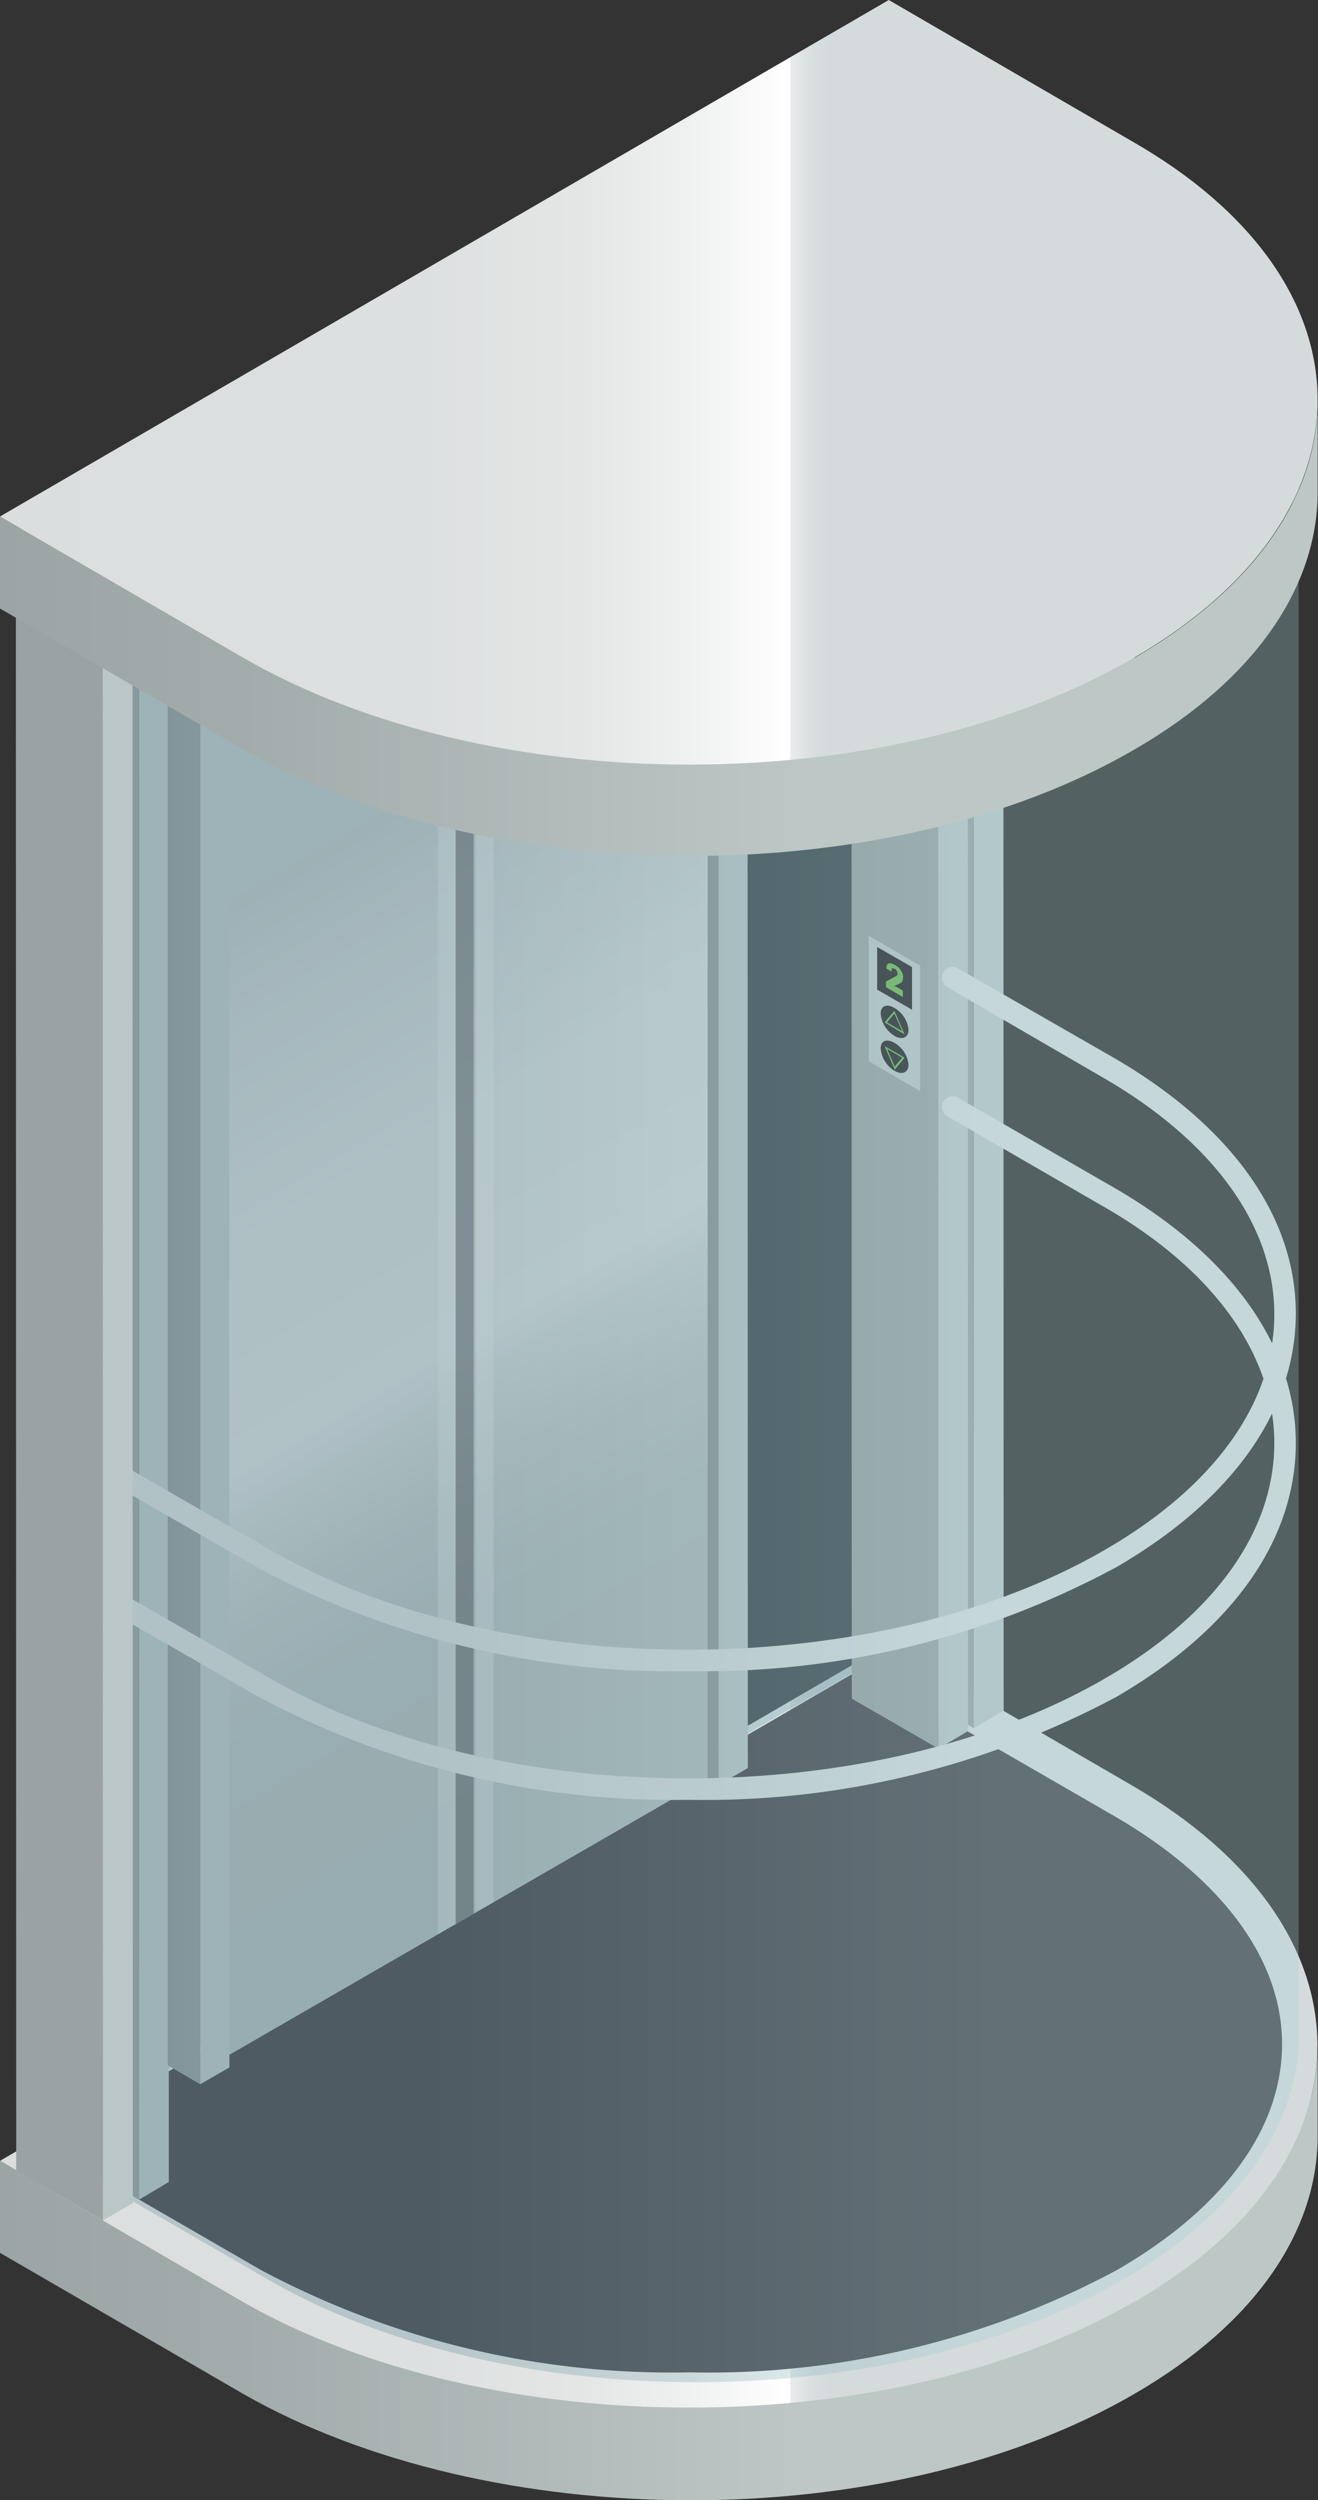
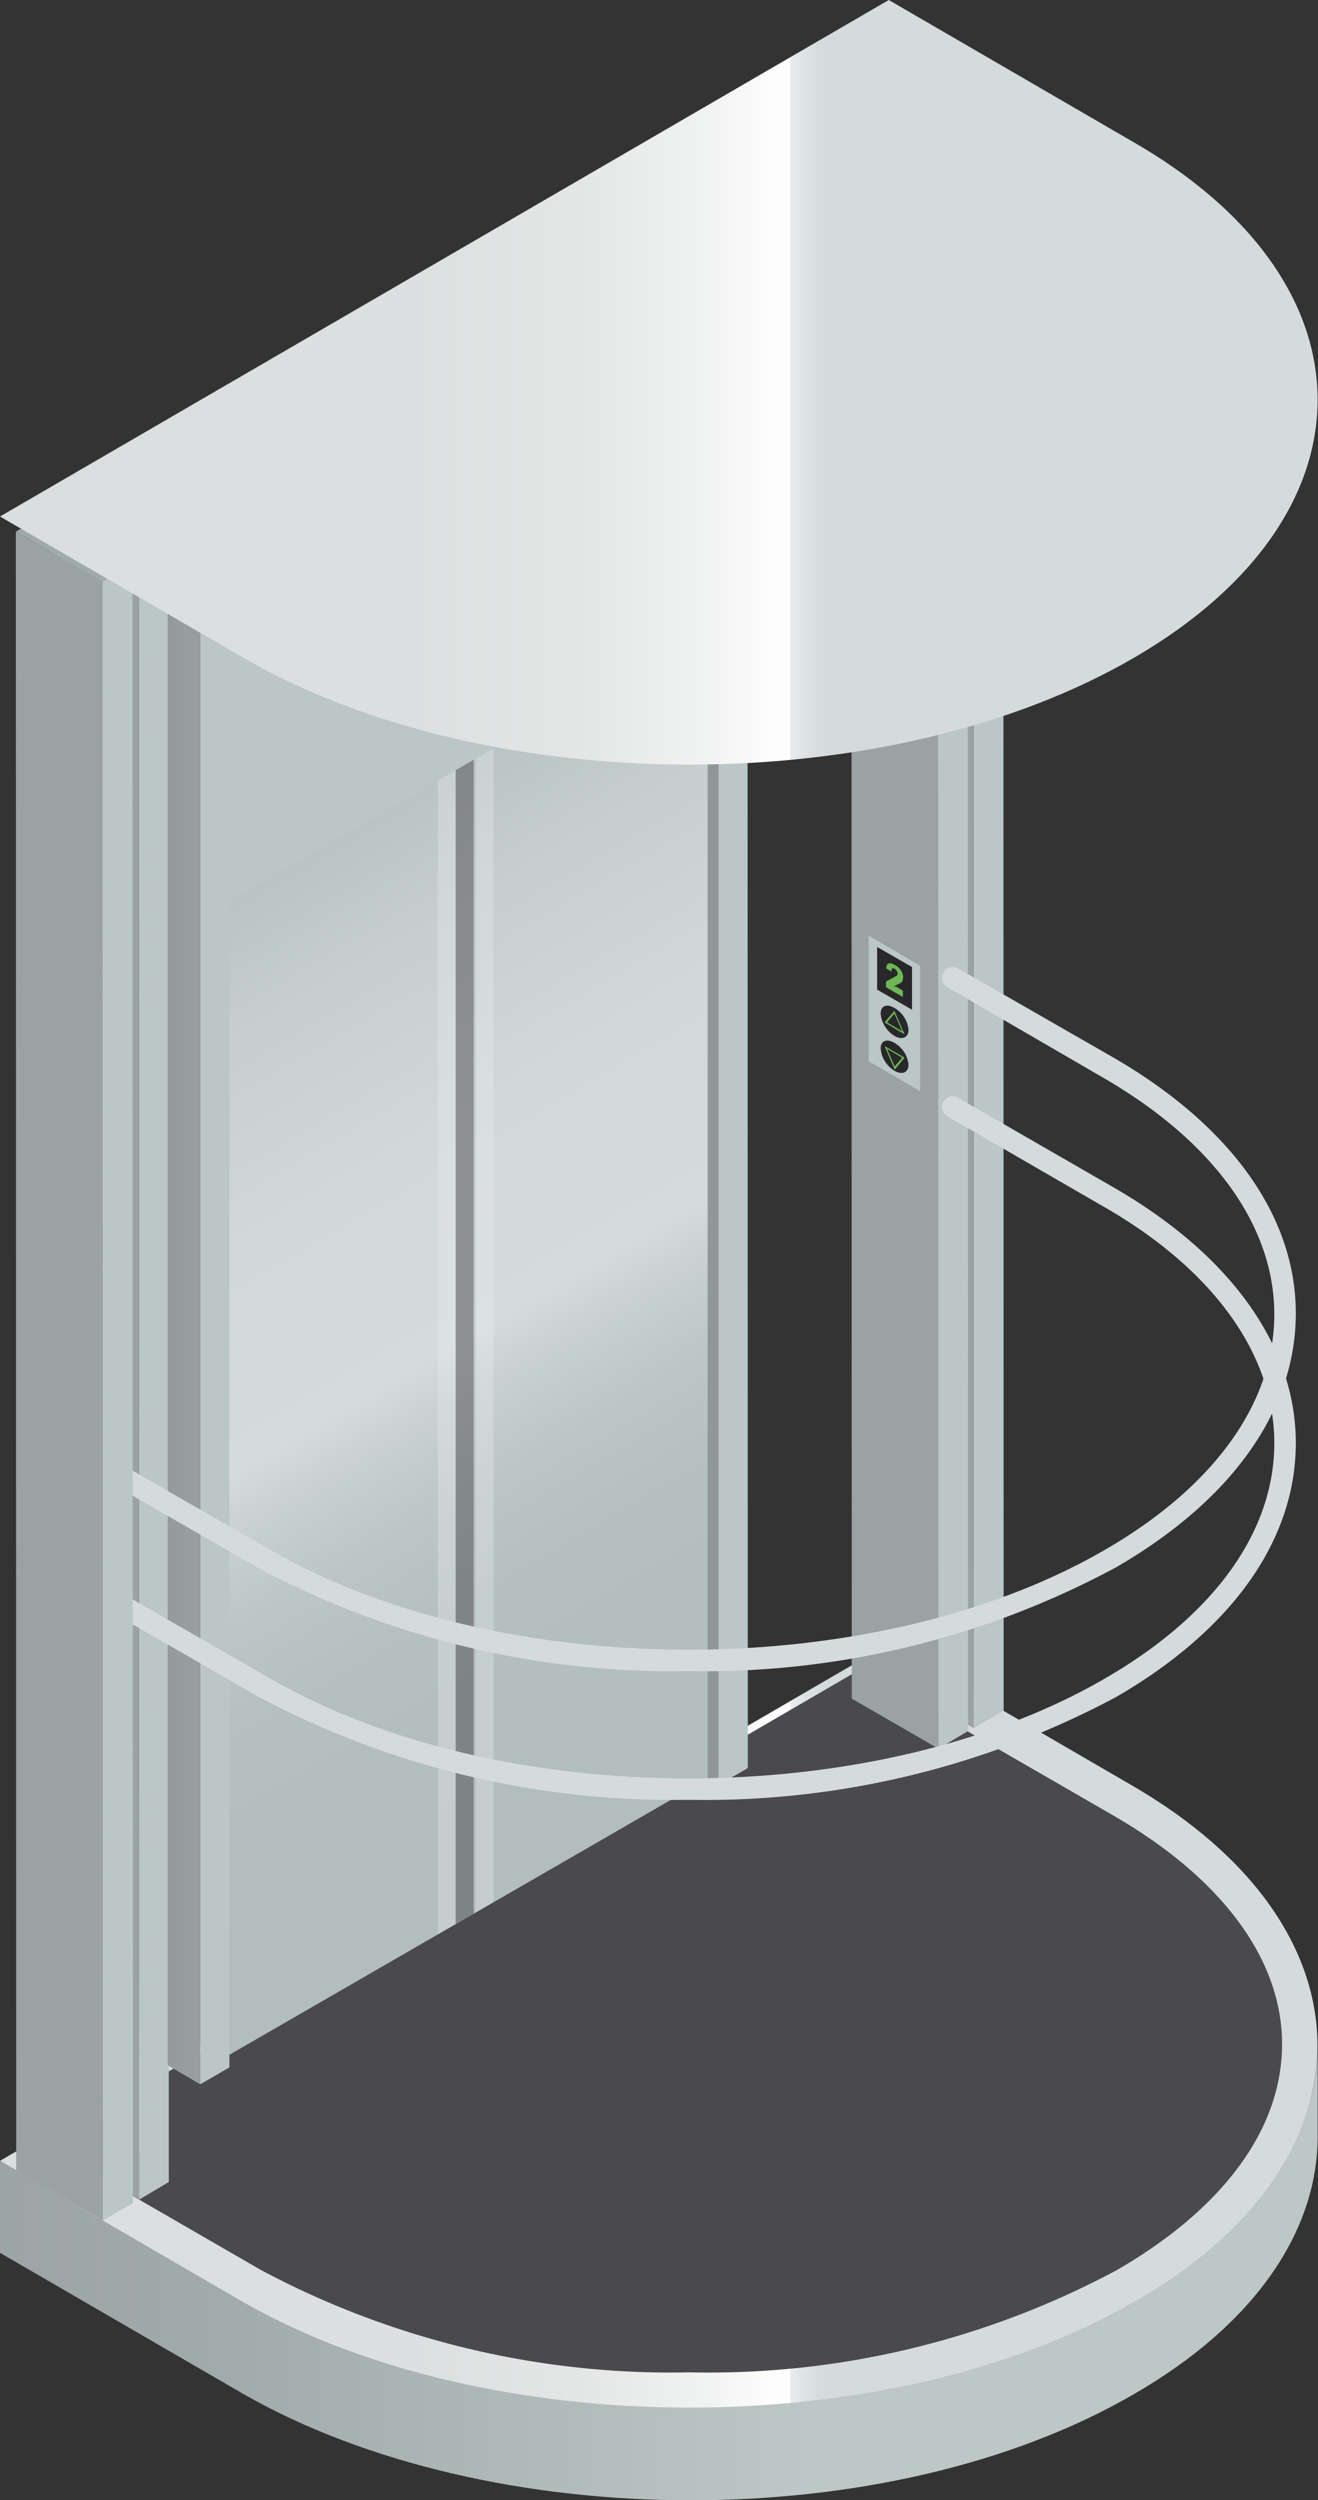
<svg xmlns="http://www.w3.org/2000/svg" xmlns:xlink="http://www.w3.org/1999/xlink" id="Livello_1" data-name="Livello 1" viewBox="0 0 37.4 70.91">
  <rect x="0" y="0" width="37.4" height="70.91" fill="#333333" stroke="none" />
  <defs>
    <style>.cls-1{fill:none;}.cls-2{clip-path:url(#clip-path);}.cls-3{fill:url(#Sfumatura_senza_nome_71);}.cls-4{clip-path:url(#clip-path-2);}.cls-5{fill:url(#Sfumatura_senza_nome_79);}.cls-6{fill:#49494e;}.cls-7{fill:#bbc6c6;}.cls-8{fill:#a1abab;}.cls-9{fill:#9aa2a3;}.cls-10{opacity:0.3;}.cls-11{clip-path:url(#clip-path-3);}.cls-12{fill:#5a8792;}.cls-13{clip-path:url(#clip-path-5);}.cls-14{fill:url(#Sfumatura_senza_nome_69);}.cls-15{clip-path:url(#clip-path-6);}.cls-16{fill:url(#Sfumatura_senza_nome_68);}.cls-17{clip-path:url(#clip-path-7);}.cls-18{opacity:0.5;}.cls-19{clip-path:url(#clip-path-8);}.cls-20{opacity:0.7;}.cls-21{clip-path:url(#clip-path-10);}.cls-22{fill:#e8ecec;}.cls-23{clip-path:url(#clip-path-12);}.cls-24{clip-path:url(#clip-path-13);}.cls-25{fill:url(#Sfumatura_senza_nome_69-2);}.cls-26{fill:#d1ddde;}.cls-27{fill:#d5dbdc;}.cls-28{fill:#282729;}.cls-29{fill:#6db756;}.cls-30{clip-path:url(#clip-path-14);}.cls-31{clip-path:url(#clip-path-15);}.cls-32{fill:url(#Sfumatura_senza_nome_70);}.cls-33{clip-path:url(#clip-path-16);}.cls-34{fill:url(#Sfumatura_senza_nome_71-2);}.cls-35{clip-path:url(#clip-path-17);}.cls-36{fill:url(#Sfumatura_senza_nome_79-2);}</style>
    <clipPath id="clip-path">
      <path class="cls-1" d="M32.2,65.28c-7,4-18.29,4-25.3,0L0,61.29V63.9l6.9,4c7,4,18.33,4.05,25.29,0,3.46-2,5.19-4.64,5.2-7.28V58c0,2.63-1.74,5.27-5.2,7.28" />
    </clipPath>
    <linearGradient id="Sfumatura_senza_nome_71" x1="-886.93" y1="189.94" x2="-885.93" y2="189.94" gradientTransform="matrix(37.4, 0, 0, -37.4, 33168.31, 7168.04)" gradientUnits="userSpaceOnUse">
      <stop offset="0" stop-color="#99a1a2" />
      <stop offset="0.25" stop-color="#a2abab" />
      <stop offset="0.68" stop-color="#bbc6c5" />
      <stop offset="0.69" stop-color="#bcc7c6" />
      <stop offset="1" stop-color="#bcc7c6" />
    </linearGradient>
    <clipPath id="clip-path-2">
      <path class="cls-1" d="M0,61.29l6.89,4c7,4,18.34,4,25.3,0s6.92-10.61-.09-14.66l-6.89-4Z" />
    </clipPath>
    <linearGradient id="Sfumatura_senza_nome_79" x1="-886.93" y1="189.94" x2="-885.93" y2="189.94" gradientTransform="matrix(37.39, 0, 0, -37.39, 33161.63, 7159.65)" gradientUnits="userSpaceOnUse">
      <stop offset="0" stop-color="#dbdede" />
      <stop offset="0.34" stop-color="#dde0e0" />
      <stop offset="0.46" stop-color="#e4e6e6" />
      <stop offset="0.55" stop-color="#f0f1f1" />
      <stop offset="0.62" stop-color="#fff" />
      <stop offset="0.62" stop-color="#fbfcfc" />
      <stop offset="0.62" stop-color="#eaedee" />
      <stop offset="0.63" stop-color="#dee3e4" />
      <stop offset="0.64" stop-color="#d7ddde" />
      <stop offset="0.65" stop-color="#d5dbdc" />
      <stop offset="1" stop-color="#d5dbdc" />
    </linearGradient>
    <clipPath id="clip-path-3">
      <rect class="cls-1" x="0.99" y="2.81" width="23.72" height="58.04" />
    </clipPath>
    <clipPath id="clip-path-5">
      <polygon class="cls-1" points="19.47 17 19.47 50.09 20.39 50.63 20.39 17.54 19.47 17" />
    </clipPath>
    <linearGradient id="Sfumatura_senza_nome_69" x1="-163.91" y1="163.63" x2="-162.91" y2="163.63" gradientTransform="matrix(0.92, 0, 0, -0.92, 171.06, 185.16)" gradientUnits="userSpaceOnUse">
      <stop offset="0" stop-color="#8f9798" />
      <stop offset="1" stop-color="#969e9e" />
    </linearGradient>
    <clipPath id="clip-path-6">
      <polygon class="cls-1" points="5.89 25.23 5.89 58.64 20.08 50.45 20.08 17.03 20.08 17.03 5.89 25.23" />
    </clipPath>
    <linearGradient id="Sfumatura_senza_nome_68" x1="-892.67" y1="210.71" x2="-891.67" y2="210.71" gradientTransform="matrix(0, 28.94, 28.94, 0, -6084.48, 25855.47)" gradientUnits="userSpaceOnUse">
      <stop offset="0" stop-color="#b1bcbc" />
      <stop offset="0.19" stop-color="#c5cdce" />
      <stop offset="0.38" stop-color="#d1d8d8" />
      <stop offset="0.57" stop-color="#d5dbdc" />
      <stop offset="0.61" stop-color="#cad2d2" />
      <stop offset="0.7" stop-color="#bcc6c6" />
      <stop offset="0.8" stop-color="#b4bfbf" />
      <stop offset="1" stop-color="#b2bdbd" />
    </linearGradient>
    <clipPath id="clip-path-7">
      <polygon class="cls-1" points="5.89 25.23 5.89 58.64 20.08 50.45 20.08 17.03 5.89 25.23" />
    </clipPath>
    <clipPath id="clip-path-8">
      <rect class="cls-1" x="12.42" y="9.49" width="1.59" height="48.6" />
    </clipPath>
    <clipPath id="clip-path-10">
      <rect class="cls-1" x="12.42" y="10.07" width="0.57" height="48.01" />
    </clipPath>
    <clipPath id="clip-path-12">
      <rect class="cls-1" x="13.44" y="9.49" width="0.57" height="48.01" />
    </clipPath>
    <clipPath id="clip-path-13">
      <polygon class="cls-1" points="4.76 16 4.76 58.58 5.68 59.12 5.68 16.54 4.76 16" />
    </clipPath>
    <linearGradient id="Sfumatura_senza_nome_69-2" x1="-166.05" y1="163.71" x2="-165.05" y2="163.71" gradientTransform="matrix(0.93, 0, 0, -0.93, 158.78, 189.41)" xlink:href="#Sfumatura_senza_nome_69" />
    <clipPath id="clip-path-14">
-       <rect class="cls-1" x="0.98" y="12.77" width="35.87" height="54.8" />
-     </clipPath>
+       </clipPath>
    <clipPath id="clip-path-15">
-       <path class="cls-1" d="M31.86,19.75c-6.68,3.88-17.54,3.88-24.26,0L1,15.93V60.84l6.61,3.82c6.72,3.88,17.59,3.88,24.26,0,3.32-1.92,5-4.45,5-7V12.77c0,2.53-1.67,5.05-5,7" />
-     </clipPath>
+       </clipPath>
    <linearGradient id="Sfumatura_senza_nome_70" x1="-886.29" y1="189.92" x2="-885.29" y2="189.92" gradientTransform="matrix(36.13, 0, 0, -36.13, 32026.52, 6903.2)" gradientUnits="userSpaceOnUse">
      <stop offset="0" stop-color="#5a8792" />
      <stop offset="0.21" stop-color="#5a8792" />
      <stop offset="0.41" stop-color="#79a5ae" />
      <stop offset="0.65" stop-color="#a2ced4" />
      <stop offset="1" stop-color="#a2ced4" />
    </linearGradient>
    <clipPath id="clip-path-16">
      <path class="cls-1" d="M32.2,18.64c-7,4-18.29,4-25.3,0L0,14.65v2.61l6.9,4c7,4,18.33,4.05,25.29,0,3.46-2,5.19-4.64,5.2-7.28v-2.6c0,2.63-1.74,5.27-5.2,7.28" />
    </clipPath>
    <linearGradient id="Sfumatura_senza_nome_71-2" x1="-886.93" y1="189.94" x2="-885.93" y2="189.94" gradientTransform="matrix(37.4, 0, 0, -37.4, 33168.31, 7121.4)" xlink:href="#Sfumatura_senza_nome_71" />
    <clipPath id="clip-path-17">
      <path class="cls-1" d="M0,14.65l6.89,4c7,4.05,18.34,4.05,25.3,0S39.12,8,32.11,4L25.22,0Z" />
    </clipPath>
    <linearGradient id="Sfumatura_senza_nome_79-2" x1="-886.93" y1="189.94" x2="-885.93" y2="189.94" gradientTransform="matrix(37.39, 0, 0, -37.39, 33161.63, 7113.01)" xlink:href="#Sfumatura_senza_nome_79" />
  </defs>
  <g class="cls-2">
    <rect class="cls-3" y="58" width="37.4" height="13.93" />
  </g>
  <g class="cls-4">
    <rect class="cls-5" x="0.01" y="46.64" width="39.16" height="22.68" />
  </g>
  <path class="cls-6" d="M19.57,67.29a24.74,24.74,0,0,1-12.16-2.9L1.23,60.82,24.41,47.35,31.6,51.5c3.08,1.78,4.78,4.08,4.78,6.48s-1.66,4.66-4.69,6.41a24.52,24.52,0,0,1-12.12,2.9" />
  <polygon class="cls-7" points="27.62 2.54 28.47 2.05 28.48 48.52 27.63 49.02 27.62 2.54" />
  <polygon class="cls-8" points="25.16 1.12 26.01 0.63 28.47 2.05 27.62 2.54 25.16 1.12" />
  <polygon class="cls-9" points="27.62 2.54 27.63 49.02 25.18 47.6 25.16 1.12 27.62 2.54" />
  <g class="cls-10">
    <g class="cls-11">
      <g class="cls-11">
-         <polygon class="cls-12" points="24.7 2.81 0.99 16.5 0.99 60.85 24.7 47.16 24.7 2.81" />
-       </g>
+         </g>
    </g>
  </g>
  <polygon class="cls-7" points="26.61 3.12 27.46 2.63 27.47 49.1 26.63 49.6 26.61 3.12" />
  <polygon class="cls-8" points="24.16 1.7 25.01 1.21 27.46 2.63 26.61 3.12 24.16 1.7" />
  <polygon class="cls-9" points="26.61 3.12 26.63 49.6 24.17 48.18 24.16 1.7 26.61 3.12" />
  <polygon class="cls-7" points="3.94 15.91 4.78 15.42 4.79 61.89 3.95 62.39 3.94 15.91" />
  <polygon class="cls-8" points="1.48 14.49 2.33 14 4.78 15.42 3.94 15.91 1.48 14.49" />
  <polygon class="cls-9" points="3.94 15.91 3.95 62.39 1.49 60.97 1.48 14.49 3.94 15.91" />
  <g class="cls-13">
    <rect class="cls-14" x="19.47" y="17.01" width="0.93" height="33.62" />
  </g>
  <g class="cls-15">
    <rect class="cls-16" x="-3.56" y="16.27" width="33.09" height="43.13" transform="translate(-17.18 11.56) rotate(-30)" />
  </g>
  <g class="cls-17">
    <g class="cls-18">
      <g class="cls-19">
        <g class="cls-19">
          <g class="cls-20">
            <g class="cls-21">
              <polygon class="cls-22" points="12.99 10.07 12.42 10.41 12.42 58.09 12.99 57.76 12.99 10.07" />
            </g>
          </g>
        </g>
        <polygon class="cls-6" points="12.93 10.11 12.93 57.79 13.5 57.46 13.5 9.78 12.93 10.11" />
        <g class="cls-19">
          <g class="cls-20">
            <g class="cls-23">
              <polygon class="cls-22" points="14.01 9.49 13.44 9.82 13.44 57.5 14.01 57.16 14.01 9.49" />
            </g>
          </g>
        </g>
      </g>
    </g>
  </g>
  <g class="cls-24">
    <rect class="cls-25" x="4.76" y="16" width="0.93" height="43.12" />
  </g>
  <polygon class="cls-26" points="5.68 16.54 4.76 16 20.29 7.04 21.21 7.57 5.68 16.54" />
  <polygon class="cls-7" points="21.21 7.57 21.22 50.15 20.39 50.63 20.39 17.54 6.51 25.55 6.51 58.64 5.68 59.12 5.68 16.54 21.21 7.57" />
  <path class="cls-27" d="M19.53,51.05A25,25,0,0,1,7.34,48.13l-4-2.3a.31.31,0,0,1,.31-.53l4,2.3c6.56,3.79,17.2,3.79,23.72,0,3.09-1.79,4.79-4.16,4.79-6.67S34.43,36,31.29,34.21l-4.41-2.55a.31.31,0,0,1-.11-.41.3.3,0,0,1,.42-.11l4.41,2.54c3.33,1.92,5.17,4.5,5.17,7.25s-1.8,5.29-5.09,7.2a24.76,24.76,0,0,1-12.15,2.92" />
  <path class="cls-27" d="M19.53,47.4A25,25,0,0,1,7.34,44.48l-4-2.3a.3.3,0,0,1-.11-.42.31.31,0,0,1,.42-.11l4,2.3c6.56,3.79,17.2,3.79,23.72,0,3.09-1.79,4.79-4.16,4.79-6.67s-1.73-4.91-4.87-6.72L26.88,28a.32.32,0,0,1-.11-.42.3.3,0,0,1,.42-.11L31.6,30c3.33,1.93,5.17,4.5,5.17,7.25s-1.8,5.29-5.09,7.2A24.65,24.65,0,0,1,19.53,47.4" />
  <polygon class="cls-7" points="26.11 30.95 24.65 30.1 24.65 26.54 26.11 27.39 26.11 30.95" />
  <polygon class="cls-28" points="25.88 28.64 24.89 28.07 24.89 26.86 25.88 27.43 25.88 28.64" />
  <path class="cls-29" d="M25.63,27.71v0a.43.43,0,0,0-.24-.34c-.16-.09-.24-.05-.24.1v0l.15.09c0-.1,0-.11.09-.08h0a.17.17,0,0,1,.08.14h0a.07.07,0,0,1-.05.07l-.28.15V28l.48.28V28.1l-.2-.12-.07,0,.19-.09a.14.14,0,0,0,.08-.14" />
  <path class="cls-28" d="M25.78,29.21c0,.22-.18.3-.4.17a.82.82,0,0,1-.39-.63c0-.22.17-.29.39-.16a.8.8,0,0,1,.4.62" />
  <path class="cls-28" d="M25.78,30.2c0,.22-.18.3-.4.17a.82.82,0,0,1-.39-.63c0-.22.17-.29.39-.16a.8.8,0,0,1,.4.62" />
  <path class="cls-29" d="M25.38,28.67,25.1,29l.57.34Zm0,.08.22.5L25.17,29Z" />
  <path class="cls-29" d="M25.67,30l-.57-.33.29.67Zm-.5-.25.43.25-.21.25Z" />
  <g class="cls-10">
    <g class="cls-30">
      <g class="cls-31">
        <rect class="cls-32" x="0.98" y="12.77" width="35.87" height="55.77" />
      </g>
    </g>
  </g>
  <polygon class="cls-7" points="2.91 16.5 3.76 16.01 3.77 62.49 2.92 62.98 2.91 16.5" />
  <polygon class="cls-8" points="0.45 15.08 1.3 14.59 3.76 16.01 2.91 16.5 0.45 15.08" />
  <polygon class="cls-9" points="2.91 16.5 2.92 62.98 0.46 61.56 0.45 15.08 2.91 16.5" />
  <g class="cls-33">
-     <rect class="cls-34" y="11.36" width="37.4" height="13.93" />
-   </g>
+     </g>
  <g class="cls-35">
    <rect class="cls-36" x="0.01" width="39.16" height="22.68" />
  </g>
</svg>